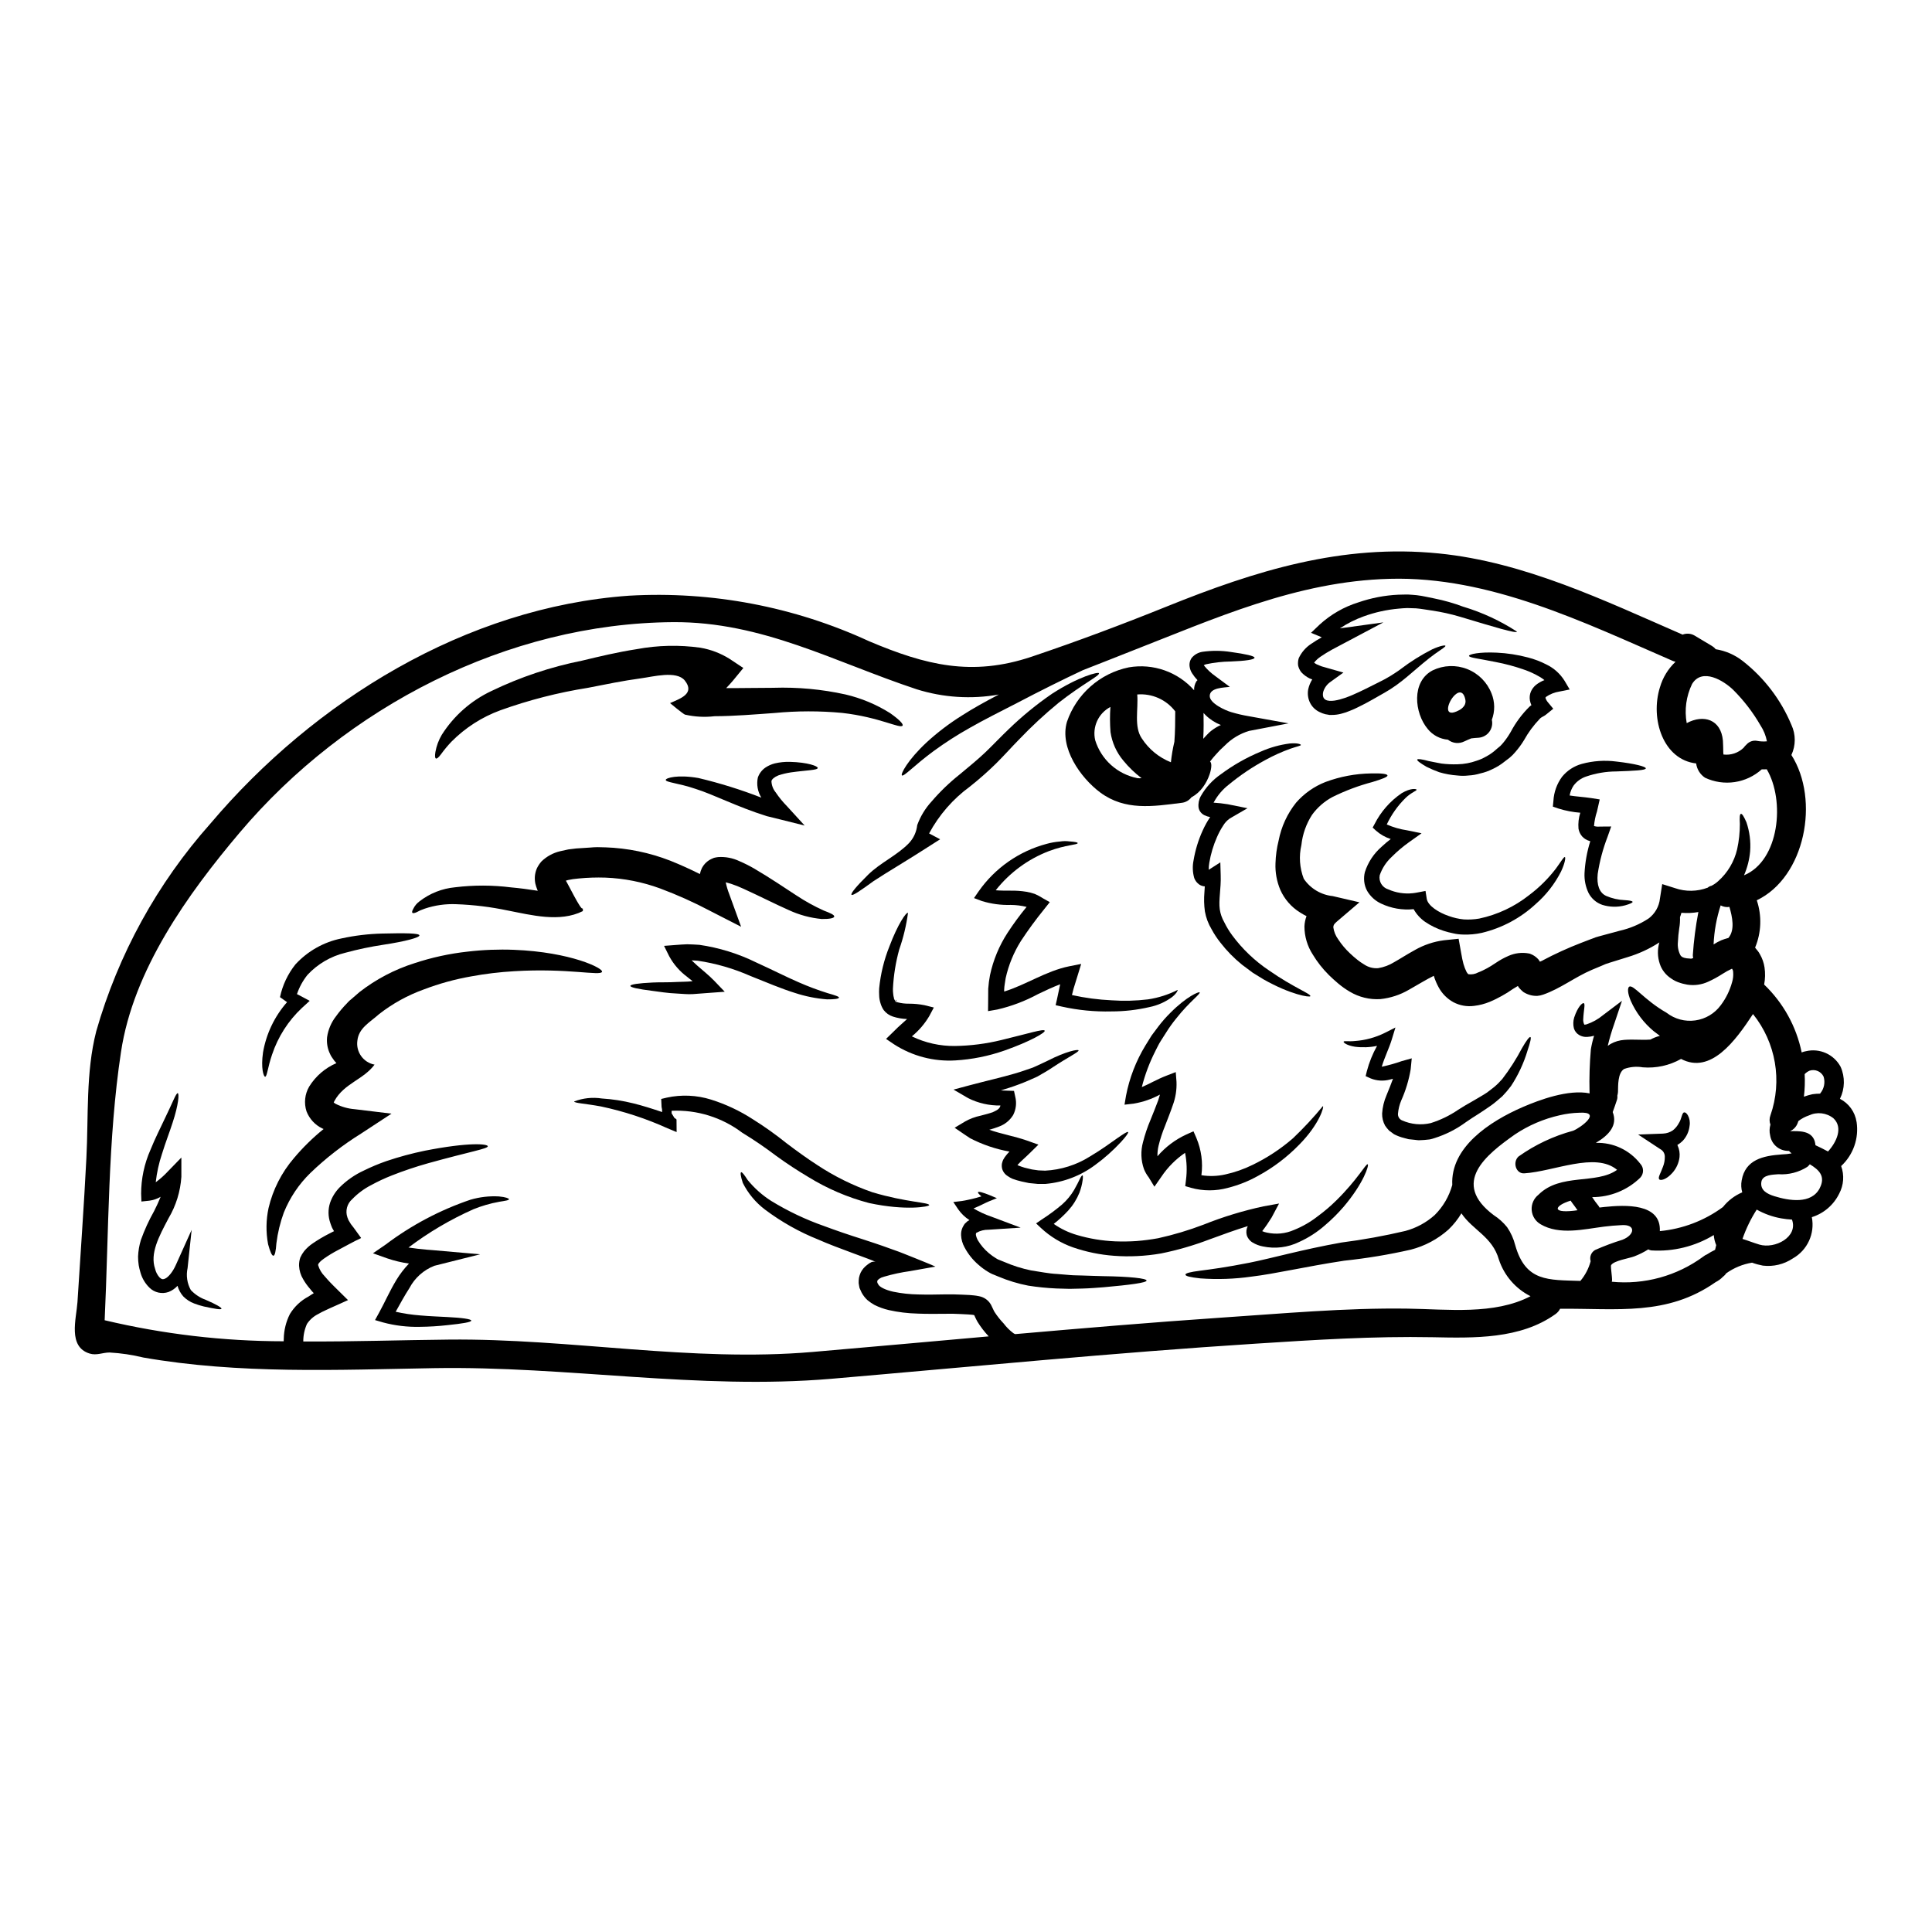
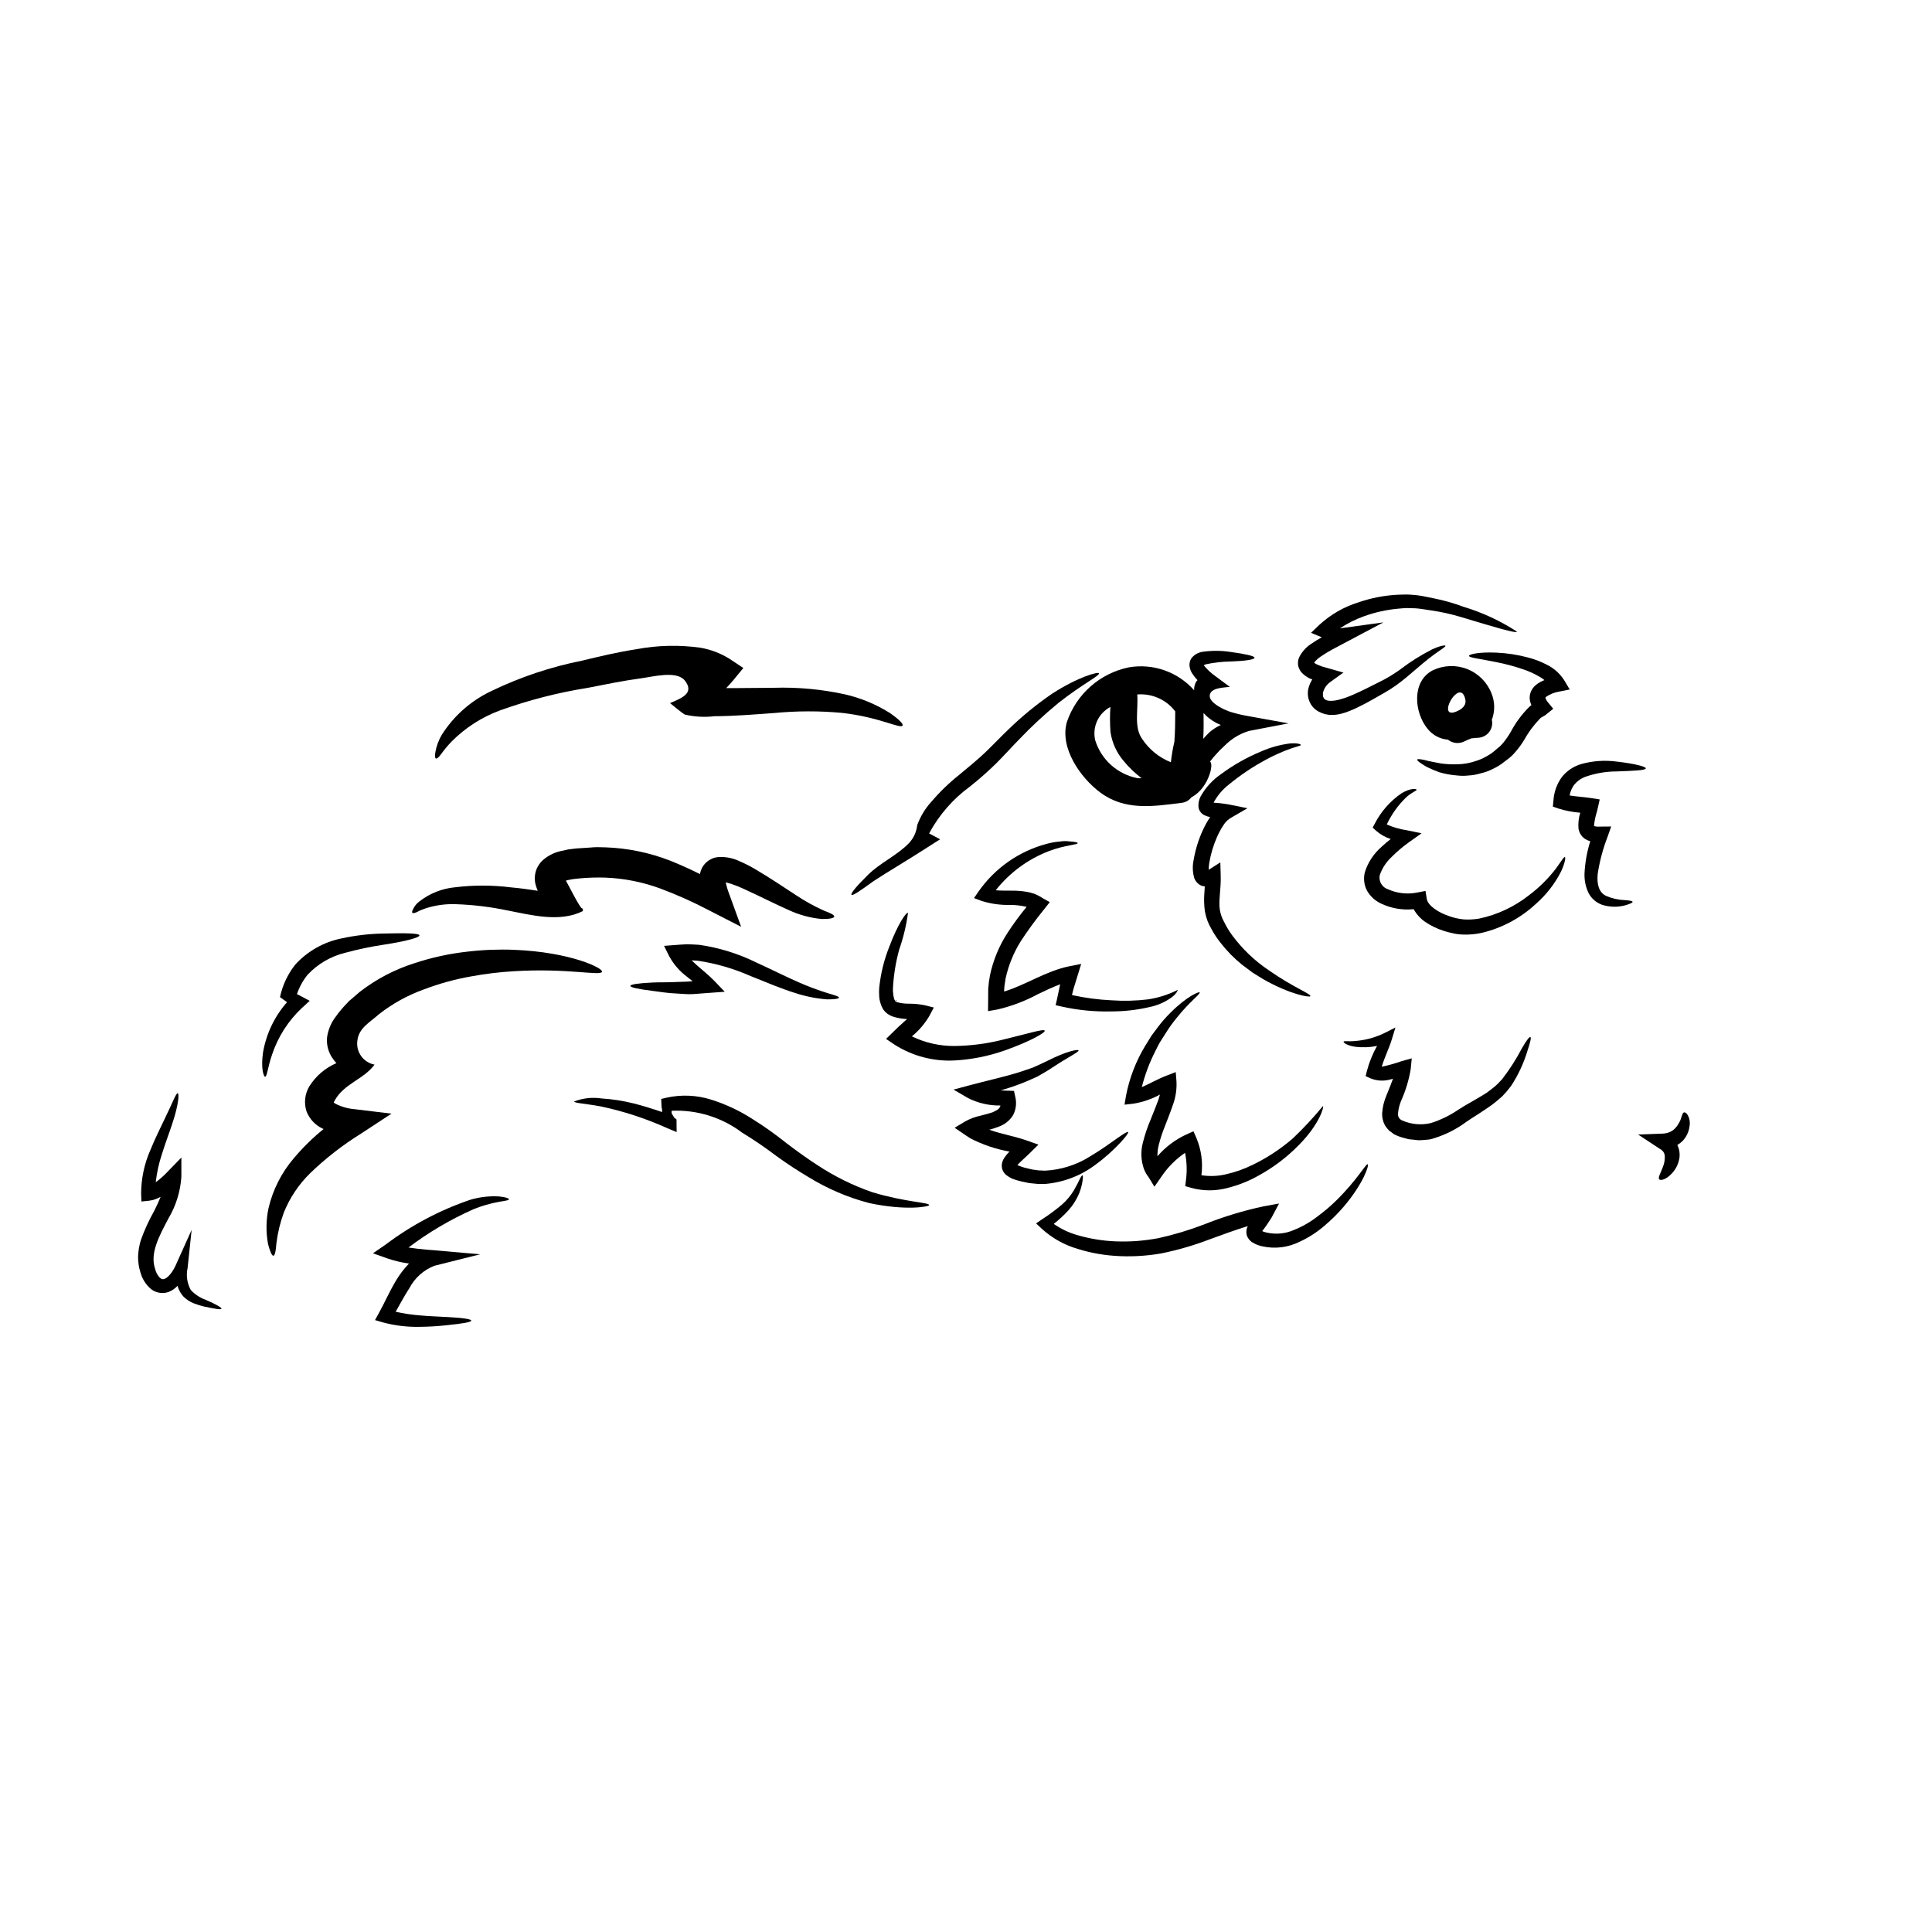
<svg xmlns="http://www.w3.org/2000/svg" fill="#000000" width="800px" height="800px" version="1.1" viewBox="144 144 512 512">
  <g>
-     <path d="m603.19 401.04c-0.059-0.113-0.125-0.223-0.199-0.328-0.883 0.406-1.734 0.875-2.547 1.402-1.195 0.777-2.449 1.461-3.75 2.047-1.719 0.797-3.633 1.07-5.508 0.785l-0.824-0.172c-0.152-0.016-0.305-0.051-0.453-0.102l-0.648-0.195v-0.004c-0.848-0.246-1.645-0.637-2.363-1.148-0.73-0.465-1.379-1.059-1.902-1.75-0.492-0.641-0.875-1.359-1.125-2.125-0.629-1.844-0.672-3.832-0.125-5.695-2.606 1.691-5.441 3.004-8.418 3.894-1.602 0.5-3.223 1.023-4.898 1.523l-0.82 0.273-0.074 0.023-1.223 0.527c-0.789 0.324-1.625 0.672-2.449 1.023-4.473 1.898-8.32 4.973-12.918 6.57h-0.004c-0.492 0.176-1.004 0.285-1.523 0.328-0.59 0.023-1.176-0.035-1.75-0.176-0.695-0.176-1.359-0.461-1.965-0.848-0.414-0.344-0.801-0.719-1.152-1.125-0.098-0.148-0.195-0.328-0.301-0.477-0.395 0.227-0.789 0.477-1.301 0.789l0.004-0.004c-0.949 0.672-1.93 1.285-2.949 1.848-0.672 0.375-0.973 0.5-1.5 0.789-0.375 0.223-1.148 0.523-1.723 0.789v-0.004c-1.324 0.547-2.719 0.91-4.144 1.074-1.883 0.25-3.793-0.09-5.473-0.977-1.629-0.898-2.973-2.242-3.871-3.871-0.551-0.992-0.992-2.039-1.324-3.121-1.926 0.926-4.098 2.297-6.598 3.695-2.32 1.355-4.898 2.199-7.57 2.477-2.836 0.176-5.656-0.512-8.098-1.969-1.094-0.641-2.129-1.375-3.098-2.195-0.875-0.723-1.695-1.5-2.5-2.273l0.004-0.004c-1.613-1.605-3.023-3.398-4.195-5.344-1.449-2.227-2.223-4.824-2.227-7.481 0.039-0.93 0.223-1.852 0.551-2.723-0.602-0.297-1.188-0.629-1.75-0.996-2.293-1.426-4.102-3.508-5.195-5.973-0.941-2.227-1.379-4.633-1.277-7.047 0.059-2.023 0.336-4.031 0.828-5.996 0.707-3.684 2.301-7.144 4.644-10.074 2.113-2.414 4.777-4.289 7.766-5.461 3.871-1.441 7.961-2.211 12.09-2.273 2.797-0.074 4.273 0.125 4.348 0.527s-1.352 0.949-3.977 1.746h0.004c-3.656 0.965-7.203 2.297-10.59 3.973-2.144 1.141-3.996 2.758-5.422 4.723-1.551 2.406-2.519 5.144-2.824 7.996-0.691 2.977-0.473 6.094 0.625 8.945 1.75 2.59 4.559 4.273 7.672 4.598l7.086 1.648-5.996 5.117c-0.789 0.695-0.902 0.922-0.926 1.523 0.16 1.137 0.598 2.219 1.277 3.148 0.895 1.371 1.953 2.629 3.148 3.746 0.621 0.574 1.27 1.18 1.949 1.695h-0.004c0.586 0.469 1.207 0.895 1.852 1.277 1.074 0.711 2.359 1.047 3.644 0.949 1.5-0.242 2.934-0.777 4.223-1.574 1.625-0.898 3.426-2.098 5.547-3.246v-0.004c2.375-1.348 4.988-2.223 7.695-2.574l3.871-0.395 0.699 3.898c0.172 0.977 0.352 1.969 0.598 2.824l0.004 0.004c0.195 0.695 0.461 1.375 0.785 2.023 0.121 0.246 0.289 0.469 0.5 0.648 0.898 0.129 1.812-0.039 2.602-0.477 0.375-0.172 0.598-0.195 1.121-0.473 0.395-0.223 1.051-0.5 1.273-0.648 0.625-0.328 1.398-0.828 2.297-1.426h0.004c1.047-0.715 2.16-1.324 3.324-1.828 1.699-0.762 3.59-0.988 5.422-0.648l0.223 0.051 0.195 0.074h0.004c0.73 0.277 1.387 0.711 1.926 1.277 0.152 0.137 0.277 0.297 0.375 0.477l0.199 0.301c0.277-0.102 0.648-0.301 0.977-0.426l-0.375 0.148c3.352-1.781 6.805-3.359 10.344-4.723 0.824-0.324 1.645-0.625 2.473-0.949l1.223-0.449 0.148-0.074 0.375-0.102 0.074-0.023 0.328-0.098 0.648-0.176c1.648-0.449 3.297-0.898 4.894-1.324h0.004c2.719-0.613 5.309-1.703 7.644-3.227 1.727-1.273 2.832-3.215 3.051-5.348l0.598-3.793 3.398 1.074h-0.004c2.812 0.973 5.879 0.926 8.66-0.129 0.281-0.254 0.629-0.426 1-0.5 0.645-0.324 1.242-0.738 1.773-1.223 2.508-2.227 4.262-5.18 5.023-8.445 0.488-2.207 0.73-4.461 0.727-6.719-0.102-1.676-0.051-2.598 0.273-2.672 0.324-0.074 0.789 0.695 1.477 2.246h-0.004c0.836 2.465 1.168 5.074 0.977 7.672-0.195 2.195-0.746 4.348-1.625 6.367 9.418-3.898 10.918-19.836 6.023-28.105h-0.004c-0.441 0.031-0.883 0.039-1.324 0.023-4.106 3.688-10.02 4.566-15.016 2.223-1.301-0.859-2.164-2.246-2.363-3.793-8.695-0.977-12.242-11.723-9.594-20.188h0.004c0.746-2.578 2.172-4.906 4.121-6.746-0.203-0.051-0.402-0.109-0.602-0.18-23.688-10.27-48.645-22.535-75.152-21.809-24.734 0.652-46.348 10.543-68.977 19.359-3.996 1.551-8.121 3.246-12.316 4.848-5.117 2.398-11.066 5.344-17.539 8.742-4.477 2.297-8.723 4.426-12.441 6.547h0.004c-3.305 1.848-6.492 3.894-9.547 6.125-5.117 3.746-7.969 6.918-8.445 6.473-0.375-0.328 1.477-4.023 6.547-8.746h-0.004c2.922-2.68 6.086-5.078 9.449-7.172 2.949-1.898 6.219-3.695 9.695-5.512h-0.004c-7.269 1.297-14.742 0.816-21.789-1.398-21.734-7.195-40.871-17.938-64.508-17.785-43.922 0.301-86.672 22.434-114.85 55.738-13.844 16.367-28.234 36.457-31.488 58.191-3.5 23.086-3.223 47.594-4.328 71.082v-0.008c15.543 3.691 31.465 5.562 47.445 5.574-0.008-0.207 0-0.418 0.023-0.625 0.035-2.293 0.59-4.551 1.625-6.598 1.199-1.965 2.906-3.57 4.945-4.644 0.449-0.277 0.875-0.602 1.301-0.828l0.074-0.125-0.117-0.051c-0.328-0.348-0.637-0.715-0.926-1.098-0.66-0.758-1.246-1.578-1.746-2.449-0.664-1.078-1.043-2.309-1.105-3.574-0.023-0.742 0.086-1.488 0.328-2.195 0.273-0.605 0.617-1.176 1.023-1.699 0.664-0.801 1.438-1.496 2.301-2.074 1.375-0.941 2.809-1.793 4.297-2.547l1.023-0.527c0.047-0.031 0.098-0.055 0.148-0.074 0.055 0 0.105-0.02 0.148-0.047-0.023-0.051-0.074-0.102-0.074-0.148l-0.426-0.75c-0.172-0.395-0.324-0.824-0.473-1.246l0.004-0.004c-0.625-1.742-0.652-3.641-0.078-5.398 0.527-1.527 1.391-2.918 2.523-4.074 1.848-1.844 4-3.352 6.371-4.445 1.953-0.965 3.965-1.809 6.019-2.523 3.34-1.129 6.742-2.047 10.195-2.758 11.844-2.328 16.664-1.797 16.688-1.18 0 0.672-4.57 1.375-15.891 4.523h0.004c-3.242 0.91-6.438 1.988-9.57 3.223-1.867 0.734-3.688 1.586-5.449 2.547-1.867 0.957-3.562 2.215-5.019 3.723-1.383 1.203-1.887 3.125-1.273 4.852l0.273 0.695 0.648 1.074c0.926 1.148 1.602 2.172 2.453 3.32 0.047 0.125 0.324 0.305 0.195 0.395l-0.473 0.246-0.938 0.441-1.902 1c-0.922 0.5-1.848 0.973-2.797 1.5v-0.004c-1.277 0.668-2.512 1.418-3.695 2.25-0.477 0.312-0.906 0.688-1.273 1.121-0.195 0.199-0.121 0.277-0.246 0.395 0.051 0.074-0.074 0.098 0 0.223h-0.004c0.324 1.102 0.918 2.109 1.727 2.926 0.277 0.301 0.5 0.598 0.789 0.898l0.625 0.676c0.301 0.301 0.598 0.621 0.926 0.949 1.27 1.246 2.547 2.523 3.844 3.797-1.551 0.699-3.121 1.426-4.723 2.121l-1.18 0.551-0.625 0.301-0.328 0.148c-0.348 0.199-0.723 0.375-1.047 0.574h-0.004c-1.207 0.598-2.231 1.504-2.973 2.625-0.652 1.461-0.984 3.047-0.973 4.644 12.891 0.074 25.809-0.375 38.625-0.5 32.254-0.324 64.113 6.051 96.395 3.273 15.539-1.324 31.094-2.754 46.617-4.121-0.023-0.027-0.047-0.051-0.047-0.074l-0.004 0.004c-1.09-1.16-2.059-2.426-2.898-3.777-0.395-0.672-0.875-1.773-0.875-1.773s0.074 0-0.074-0.023l-0.199-0.051-0.395-0.047c-0.277-0.027-0.625-0.051-0.926-0.074-0.648-0.027-1.301-0.074-1.926-0.102-1.426-0.074-2.473-0.098-3.797-0.074-2.57 0.027-5.172 0.051-7.719-0.047v-0.004c-2.559-0.062-5.102-0.371-7.598-0.926-1.324-0.305-2.606-0.77-3.82-1.375-0.656-0.367-1.273-0.793-1.852-1.273-0.621-0.578-1.145-1.254-1.547-2-0.199-0.395-0.375-0.789-0.551-1.223-0.098-0.395-0.148-0.852-0.223-1.273v-0.004c-0.012-0.465 0.016-0.93 0.078-1.391 0.098-0.48 0.246-0.949 0.449-1.398 0.402-0.797 0.984-1.488 1.699-2.023 0.367-0.316 0.781-0.582 1.223-0.789 0.207-0.051 0.414-0.086 0.625-0.102 0.133 0.035 0.262 0.059 0.395 0.074-0.621-0.449-10.465-3.797-15.062-5.867-5.094-2.023-9.891-4.723-14.27-8.02-2.461-1.871-4.461-4.281-5.844-7.047-0.625-1.898-0.676-2.754-0.426-2.82 0.25-0.066 0.789 0.621 1.723 2.074l0.004-0.004c1.758 2.156 3.848 4.016 6.195 5.512 4.445 2.727 9.168 4.969 14.09 6.691 3.074 1.148 6.523 2.328 10.367 3.543 0.953 0.324 1.926 0.648 2.949 0.973 0.723 0.25 1.453 0.5 2.199 0.75 0.949 0.324 1.898 0.672 2.852 1.023 1.996 0.672 3.672 1.426 5.621 2.172 1.875 0.789 4.223 1.672 5.473 2.273-2.172 0.375-4.398 0.789-6.644 1.18l-0.004 0.004c-2.34 0.32-4.656 0.812-6.922 1.477-0.246 0.074-0.5 0.148-0.746 0.246l-0.148 0.074-0.148 0.098-0.109 0.055c-0.133 0.059-0.25 0.145-0.348 0.25-0.125 0.102-0.234 0.219-0.324 0.348-0.027 0.098-0.035 0.203-0.027 0.305 0.027 0.098 0.027 0.195 0.051 0.301v-0.004c0.07 0.086 0.129 0.18 0.18 0.277 0.246 0.789 2.07 1.621 4.023 2.047h-0.004c2.18 0.445 4.398 0.688 6.621 0.723 2.363 0.074 4.82 0.027 7.441-0.023 1.273-0.023 2.852 0.023 4.098 0.074 0.699 0.023 1.375 0.051 2.074 0.098 0.375 0.027 0.723 0.051 1.125 0.102l0.598 0.074c0.223 0.023 0.551 0.098 0.828 0.148v0.004c1.328 0.258 2.469 1.09 3.121 2.269 0.625 1.227 0.648 1.453 0.977 1.969 0.699 1.059 1.488 2.055 2.363 2.973 0.727 0.965 1.582 1.824 2.551 2.551 0.156 0.121 0.336 0.215 0.523 0.273 18.016-1.574 36.027-3.098 54.066-4.328 16.566-1.098 33.359-2.672 49.988-2.422 10.465 0.148 22.91 1.723 32.504-3.297h-0.004c-3.957-1.988-6.969-5.469-8.367-9.672-1.723-6.121-6.945-7.82-9.945-12.293v0.004c-0.941 1.578-2.094 3.023-3.422 4.297-2.852 2.543-6.273 4.367-9.973 5.324-5.816 1.324-11.707 2.301-17.637 2.926-10.234 1.551-18.262 3.473-24.586 4.223-4.484 0.641-9.023 0.797-13.543 0.473-2.797-0.301-3.973-0.621-3.973-0.996s1.18-0.699 3.938-1.051c2.754-0.352 6.941-0.902 12.965-2.098 6.023-1.195 13.898-3.477 24.445-5.363 5.691-0.73 11.34-1.754 16.926-3.066 2.894-0.777 5.566-2.223 7.797-4.227 2.215-2.207 3.816-4.953 4.644-7.969-0.5-9.895 9.719-16.762 18.738-20.664 4.297-1.848 12.016-4.746 17.664-3.598 0-0.121-0.027-0.246-0.027-0.375-0.094-3.766 0.023-7.535 0.352-11.293 0.203-1.215 0.484-2.418 0.852-3.598-0.594 0.168-1.207 0.27-1.824 0.301-0.742 0.055-1.484-0.117-2.125-0.5-0.676-0.391-1.176-1.027-1.398-1.773-0.234-0.949-0.207-1.941 0.078-2.875 0.949-2.871 2.172-3.938 2.523-3.793 0.477 0.172-0.023 1.848-0.125 4.172h-0.004c-0.043 0.496 0.043 0.996 0.254 1.449 0.098 0.125 0.121 0.098 0.172 0.074 0.141-0.039 0.281-0.062 0.426-0.074 1.605-0.535 3.098-1.367 4.394-2.449l5.023-3.797-2.074 6.172v-0.004c-0.664 1.887-1.23 3.805-1.695 5.75 1.023-0.738 2.203-1.234 3.449-1.449 2.32-0.395 5.246 0 7.871-0.199v-0.004c0.785-0.434 1.625-0.766 2.5-0.977-0.574-0.426-1.148-0.852-1.648-1.246h-0.004c-2.609-2.176-4.684-4.918-6.066-8.02-0.926-2.195-0.852-3.449-0.426-3.769 1.121-0.648 3.938 3.496 9.918 6.918 2.16 1.676 4.906 2.406 7.609 2.023 2.707-0.379 5.144-1.84 6.758-4.047 1.379-1.832 2.394-3.91 2.996-6.121 0.258-0.859 0.352-1.758 0.273-2.648-0.008-0.195-0.047-0.391-0.113-0.574zm0.074 0.098m32.754 40.191c0.652 4.332-0.879 8.711-4.094 11.688 0.875 2.402 0.684 5.066-0.523 7.32-1.461 2.984-4.082 5.234-7.246 6.223 0.859 4.356-1.18 8.77-5.047 10.945-2.332 1.559-5.141 2.231-7.926 1.898-0.977-0.184-1.938-0.445-2.871-0.785-2.469 0.406-4.809 1.371-6.844 2.824-0.203 0.316-0.457 0.594-0.75 0.824-0.027 0.027-0.074 0.051-0.102 0.074-0.57 0.59-1.234 1.082-1.969 1.449-12.867 9.02-26.031 6.922-41.199 7.047v-0.004c-0.281 0.559-0.695 1.039-1.199 1.402-9.32 6.691-21.648 6.371-32.629 6.144-15.59-0.301-31.18 0.699-46.719 1.699-37.602 2.398-75.078 6.098-112.61 9.32-35.328 2.996-69.957-3.426-105.29-2.824-25.688 0.453-51.621 1.625-77.051-2.82v-0.004c-2.922-0.711-5.898-1.152-8.898-1.32-1.875 0-3.426 0.852-5.297 0.277-5.82-1.797-3.543-9.121-3.223-13.641 0.789-12.719 1.723-25.434 2.363-38.152 0.574-11.066-0.172-22.738 2.598-33.555l-0.004-0.004c5.828-20.41 16.18-39.246 30.285-55.102 27.508-32.504 67.699-57.34 110.96-60.387 21.883-1.25 43.734 2.902 63.633 12.09 14.957 6.32 27.188 9.395 43.047 4.074 12.094-4.074 23.934-8.52 35.777-13.293 23.539-9.492 46.422-16.641 72.109-14.066 22.734 2.273 43.895 12.492 64.609 21.512 1.043-0.406 2.211-0.316 3.172 0.25 1.547 0.926 3.121 1.875 4.672 2.797v0.004c0.359 0.211 0.672 0.492 0.926 0.82 2.629 0.418 5.106 1.5 7.195 3.148 5.664 4.434 10.098 10.25 12.867 16.891 1.184 2.531 1.184 5.461 0 7.992 7.594 11.918 3.648 32.383-9.172 38.504 1.375 4.098 1.215 8.555-0.449 12.543 0.023 0.023 0.352 0.449 0.352 0.449l0.324 0.395 0.25 0.328 0.125 0.199 0.246 0.426h0.004c0.609 1.066 1.016 2.234 1.199 3.445 0.223 1.512 0.188 3.047-0.102 4.547 5.066 4.848 8.535 11.121 9.945 17.988 0.363-0.148 0.738-0.258 1.121-0.324 3.648-0.867 7.418 0.824 9.195 4.121 1.211 2.719 1.145 5.832-0.172 8.496 2.367 1.215 4.004 3.492 4.402 6.125zm-7.57 7.82c2.195-2.402 4.098-6.32 1.426-8.797h0.004c-1.848-1.473-4.367-1.762-6.5-0.75-1.012 0.34-1.957 0.848-2.797 1.5-0.062 0.148-0.113 0.297-0.152 0.449-0.344 0.992-1.082 1.801-2.047 2.223 2.363-0.027 5.594-0.199 6.519 2.598 0.105 0.371 0.18 0.746 0.223 1.129 1.105 0.52 2.254 1.059 3.328 1.66zm-2.051-15.418h0.004c1.012-1.227 1.34-2.879 0.875-4.398-0.656-1.387-2.238-2.07-3.699-1.598-0.5 0.215-0.949 0.527-1.324 0.922 0.109 1.992 0.043 3.992-0.199 5.977 0.742-0.27 1.504-0.488 2.273-0.656 0.668-0.098 1.344-0.148 2.023-0.148 0.027-0.035 0.027-0.062 0.051-0.086zm-0.148 25.137c1.625-3.148-0.199-4.848-2.621-6.32l0.004-0.004c-0.199 0.242-0.418 0.469-0.652 0.676-2.289 1.461-4.988 2.148-7.699 1.965-1.422 0.121-4.172 0.098-4.496 1.996-0.375 2.25 1.523 3.223 3.449 3.824 3.824 1.184 9.77 2.219 12.02-2.125zm-16.016 14.957c4.148 1.223 10.344-2 8.66-6.621-0.961-0.051-1.922-0.16-2.871-0.328-2.273-0.406-4.461-1.191-6.473-2.32-1.559 2.43-2.824 5.039-3.773 7.769 1.438 0.441 2.859 1.02 4.461 1.496zm8.57-24.164-0.523-0.449c-0.074-0.074-0.098-0.148-0.148-0.199-0.172-0.023-0.352 0-0.523-0.023v-0.004c-2.281-0.125-4.16-1.836-4.5-4.094-0.227-0.941-0.199-1.926 0.074-2.852-0.301-0.789-0.301-1.66 0-2.449 3.199-9.148 1.453-19.301-4.621-26.855-4.672 7.121-11.195 16.039-19.062 11.891-3.082 1.742-6.613 2.516-10.141 2.227-1.668-0.293-3.387-0.137-4.977 0.445-1.695 1.125-1.547 4.371-1.598 6.098-0.027 0.332-0.086 0.656-0.172 0.977 0.051 0.398 0.008 0.805-0.125 1.18-0.352 1.051-0.699 2.098-1.098 3.148v0.023c1.348 3.477-0.953 6.074-4.477 8.148 4.578-0.152 8.953 1.895 11.766 5.512 0.992 1.043 0.992 2.68 0 3.723-3.41 3.312-7.984 5.16-12.738 5.144 0.531 0.82 1.105 1.609 1.723 2.363l0.223 0.395 1.301-0.148c5.512-0.574 15.039-1.027 14.688 6.394h0.004c6.043-0.57 11.824-2.773 16.715-6.375 1.352-1.707 3.109-3.047 5.117-3.894-0.293-1.031-0.344-2.117-0.148-3.172 0.949-5.512 5.723-6.523 10.566-6.871v-0.004c0.898-0.023 1.793-0.121 2.676-0.281zm-9.191-109.33c0.871 0.168 1.762 0.211 2.644 0.125-0.289-1.512-0.875-2.957-1.723-4.246-1.984-3.434-4.41-6.594-7.219-9.395-2.5-2.426-8.219-5.949-10.895-1.551-1.559 3.219-2.059 6.852-1.422 10.371 4.519-2.426 9.094-0.949 9.594 4.644 0.074 1.074 0.074 2.102 0.098 3.176l0.051 0.5c1.953 0.238 3.906-0.414 5.32-1.773 0.23-0.32 0.496-0.613 0.789-0.875 0.688-0.785 1.734-1.156 2.762-0.98zm-7.598 52.266c1.852-2.121 1.047-5.672 0.301-8.266-0.172 0.027-0.324 0.027-0.5 0.051-0.633 0.008-1.262-0.145-1.82-0.445-1.09 3.344-1.723 6.824-1.875 10.344 0.652-0.426 1.336-0.793 2.047-1.105 0.539-0.215 1.09-0.398 1.648-0.547 0.07 0 0.137-0.012 0.203-0.035zm-3.5 82.625c0.102-0.426 0.199-0.852 0.301-1.246-0.355-0.852-0.578-1.754-0.648-2.672-4.965 3.012-10.734 4.434-16.531 4.07-0.289-0.035-0.57-0.129-0.82-0.277-1.172 0.738-2.41 1.355-3.703 1.852-1.324 0.523-5.418 1.125-6.144 2.32-0.25 0.395 0.547 4.426 0.121 4.402h0.004c8.66 0.855 17.332-1.527 24.336-6.691 0.281-0.227 0.59-0.414 0.926-0.547 0.691-0.453 1.418-0.859 2.164-1.215zm-5.902-78.051c0.254-3.852 0.746-7.68 1.477-11.469-1.484 0.258-2.996 0.324-4.496 0.199-0.102 0.391-0.227 0.773-0.375 1.152 0.039 0.984-0.031 1.973-0.199 2.945-0.184 1.203-0.301 2.414-0.352 3.625-0.133 1.223 0.105 2.457 0.676 3.543 0.211 0.312 0.531 0.531 0.898 0.621 0.188 0.09 0.391 0.133 0.598 0.129l0.125 0.051c0.051 0 0.25 0.023 0.375 0.023l0.852 0.074 0.527-0.172c-0.062-0.238-0.094-0.48-0.098-0.727zm-18.641 75.375c3.32-1.301 3.621-4.148-0.277-3.871-1.523 0.074-3.074 0.199-4.598 0.395-5.344 0.672-11.809 2.32-16.816-0.625l0.004-0.004c-1.367-0.777-2.254-2.188-2.371-3.758-0.113-1.566 0.559-3.094 1.797-4.062 5.82-5.82 15.316-2.648 20.836-6.598-5.769-4.82-16.715 0.426-24.586 0.926-2.246 0.148-3.172-2.973-1.523-4.473h0.004c4.379-3.113 9.277-5.422 14.465-6.82 2.047-0.824 7.844-5.148 1.598-4.769-1.742 0.047-3.477 0.273-5.172 0.672-4.211 0.941-8.215 2.652-11.809 5.047-7.746 5.449-17.09 12.867-5.644 21.441v-0.004c1.34 0.863 2.527 1.934 3.523 3.176 0.988 1.445 1.711 3.051 2.144 4.746 2.754 9.793 8.797 9.195 17.266 9.492h0.004c1.281-1.52 2.211-3.301 2.723-5.223-0.348-1.145 0.141-2.379 1.18-2.973 2.363-1.047 4.785-1.953 7.254-2.715zm-12.82-7.695c0.305-0.051 0.602-0.074 0.902-0.125-0.477-0.672-0.926-1.352-1.449-2h0.004c-0.137-0.172-0.254-0.352-0.352-0.547-3.996 1.191-5.461 3.398 0.91 2.672z" />
    <path d="m591.29 439.54c0.469 0.852 0.637 1.84 0.473 2.801-0.16 1.492-0.797 2.894-1.824 3.992-0.426 0.426-0.902 0.797-1.422 1.102 0.02 0.055 0.043 0.105 0.074 0.152 0.445 0.965 0.621 2.039 0.5 3.098-0.195 1.531-0.848 2.969-1.875 4.121-1.648 1.875-3.246 2.148-3.523 1.699-0.352-0.5 0.395-1.574 1-3.273 0.352-0.867 0.52-1.793 0.5-2.727-0.004-0.809-0.445-1.551-1.148-1.945l-0.277-0.172-5.648-3.723 6.625-0.25v-0.004c0.918-0.039 1.809-0.332 2.57-0.848 0.68-0.531 1.23-1.203 1.625-1.969 0.746-1.125 0.789-2.824 1.426-2.797 0.285-0.031 0.582 0.215 0.926 0.742z" />
    <path d="m572.39 345.82c4.996 0.574 7.769 1.348 7.769 1.797 0 0.523-3.023 0.648-7.848 0.824-2.711 0.012-5.402 0.469-7.965 1.348-1.328 0.438-2.492 1.277-3.328 2.398-0.531 0.789-0.887 1.688-1.047 2.625 1.672 0.277 3.598 0.375 5.769 0.695l2.199 0.352-0.477 2.125c-0.098 0.352-0.172 0.699-0.246 1.074-0.414 1.246-0.676 2.539-0.785 3.848 0 0.027 0 0.027 0.027 0.027h0.047c0.473 0.133 0.965 0.172 1.453 0.121l3.023-0.023-0.949 2.699c-1.234 3.184-2.117 6.492-2.625 9.867-0.301 2.949 0.449 5 2.223 5.82v0.004c1.566 0.676 3.242 1.059 4.949 1.125 1.273 0.074 2.023 0.223 2.074 0.449 0.051 0.223-0.648 0.551-1.969 0.926-1.996 0.535-4.102 0.492-6.07-0.129-1.582-0.543-2.887-1.684-3.648-3.172-0.773-1.629-1.133-3.422-1.051-5.223 0.152-2.875 0.664-5.723 1.527-8.469-0.086-0.016-0.172-0.043-0.254-0.078-0.715-0.211-1.359-0.605-1.871-1.148-0.523-0.594-0.867-1.32-1-2.098-0.121-1.426 0.043-2.859 0.477-4.223-1.953-0.148-3.879-0.516-5.746-1.098l-1.523-0.523 0.148-1.523c0.125-2.312 0.926-4.535 2.297-6.394 1.348-1.648 3.172-2.836 5.223-3.402 2.992-0.816 6.121-1.027 9.195-0.621z" />
    <path d="m558.59 324.36 1.398 2.363-2.754 0.551h-0.004c-1.246 0.195-2.434 0.664-3.477 1.375-0.301 0.324-0.172 0.199-0.172 0.352v-0.004c0.152 0.457 0.398 0.875 0.723 1.227l1.324 1.598-2.074 1.672c-0.473 0.375-1.074 0.5-1.523 1.023-1.621 1.688-3.016 3.578-4.148 5.625-0.68 1.121-1.457 2.184-2.324 3.172-0.453 0.543-0.953 1.043-1.5 1.5-0.473 0.352-0.926 0.695-1.375 1.047h0.004c-0.949 0.766-1.992 1.41-3.098 1.926-1.047 0.527-2.156 0.926-3.301 1.18-1.02 0.312-2.078 0.496-3.148 0.547-0.961 0.113-1.934 0.113-2.894 0-1.645-0.113-3.269-0.406-4.848-0.875-1.141-0.41-2.258-0.887-3.348-1.426-1.723-1-2.598-1.672-2.473-1.922 0.125-0.246 1.223-0.102 3.047 0.395 0.902 0.223 2.047 0.375 3.32 0.648v0.004c1.445 0.184 2.898 0.254 4.352 0.199 1.703-0.039 3.391-0.352 4.996-0.926 0.867-0.273 1.707-0.641 2.496-1.098 0.879-0.461 1.703-1.02 2.449-1.672 0.426-0.395 0.875-0.75 1.328-1.125 0.336-0.332 0.652-0.684 0.945-1.051 0.699-0.867 1.324-1.789 1.875-2.758 1.293-2.43 2.941-4.656 4.898-6.594 0.164-0.164 0.352-0.309 0.551-0.426-0.18-0.41-0.312-0.836-0.395-1.273-0.141-0.797-0.047-1.617 0.273-2.359 0.297-0.668 0.742-1.258 1.301-1.727 0.688-0.547 1.453-0.984 2.273-1.297-0.398-0.328-0.824-0.621-1.273-0.879-1.309-0.766-2.688-1.402-4.121-1.895-2.461-0.859-4.984-1.539-7.547-2.023-4.348-0.902-7.023-1.125-7.047-1.625-0.027-0.426 2.695-1.074 7.344-0.852h0.004c2.793 0.129 5.562 0.559 8.266 1.273 1.707 0.438 3.359 1.066 4.922 1.875 1.953 0.945 3.602 2.418 4.754 4.254z" />
    <path d="m558.71 371.13c0.223 0.074 0.074 1.523-1.023 3.844-1.648 3.25-3.902 6.148-6.644 8.547-4.035 3.762-8.977 6.414-14.344 7.695-1.605 0.355-3.25 0.508-4.894 0.449-0.914-0.008-1.82-0.117-2.707-0.328-0.844-0.168-1.68-0.383-2.496-0.648-1.758-0.559-3.426-1.367-4.949-2.402-1.246-0.871-2.281-2.016-3.023-3.348-2.969 0.309-5.965-0.211-8.656-1.496-1.527-0.715-2.797-1.875-3.652-3.324-0.422-0.766-0.691-1.605-0.785-2.477-0.098-0.852-0.039-1.715 0.176-2.547 0.832-2.59 2.363-4.906 4.422-6.691 0.77-0.727 1.578-1.41 2.426-2.051-1.457-0.465-2.797-1.23-3.938-2.246l-0.852-0.789 0.5-0.926v0.004c1.664-3.297 4.141-6.117 7.195-8.195 2.449-1.449 3.848-1.125 3.938-0.949 0.148 0.301-1.402 0.723-2.949 2.246-2.047 2.023-3.723 4.391-4.949 6.996 1.723 0.754 3.539 1.277 5.398 1.551l3.82 0.789-3.269 2.32c-1.656 1.18-3.215 2.496-4.648 3.938-1.445 1.336-2.535 3.008-3.172 4.871-0.305 1.633 0.664 3.231 2.246 3.723 2.039 0.906 4.281 1.262 6.5 1.023 0.395-0.023 0.789-0.121 1.148-0.172l2.246-0.426 0.324 2.074c0.305 1.875 3.199 3.672 5.848 4.57 1.281 0.465 2.617 0.766 3.973 0.902 1.371 0.082 2.746 0.008 4.098-0.227 4.816-1.02 9.332-3.141 13.191-6.195 2.699-2.019 5.102-4.406 7.144-7.082 1.41-1.926 2.059-3.125 2.359-3.023z" />
    <path d="m549.57 418.82c0.277 0.125-0.027 1.426-0.789 3.676h0.004c-0.996 3.301-2.461 6.438-4.352 9.316-0.715 0.957-1.492 1.867-2.32 2.723-0.949 0.789-1.969 1.746-3 2.449-1.031 0.699-2 1.402-3.269 2.199-1.074 0.648-2.176 1.398-3.324 2.172l-0.004 0.004c-2.527 1.867-5.348 3.301-8.344 4.246-0.418 0.145-0.844 0.262-1.273 0.352l-1.449 0.148-1.449 0.074c-0.426-0.023-0.789-0.074-1.18-0.125l-1.18-0.121-0.277-0.027-0.246-0.047-0.074-0.027-0.176-0.047-0.672-0.176-0.004-0.004c-0.957-0.227-1.883-0.57-2.758-1.023-0.426-0.301-0.852-0.598-1.273-0.926-0.41-0.414-0.777-0.867-1.098-1.348-0.539-0.98-0.809-2.082-0.789-3.199 0.105-1.688 0.508-3.344 1.18-4.894 0.625-1.551 1.223-2.977 1.699-4.328-0.305 0.078-0.551 0.152-0.879 0.227h0.004c-1.656 0.43-3.406 0.324-4.996-0.305l-1.375-0.621 0.324-1.328v0.004c0.617-2.336 1.523-4.586 2.699-6.691-1.922 0.398-3.898 0.473-5.848 0.223-2.246-0.352-3.07-1.121-3.023-1.324 0.074-0.301 1.273 0 3.098-0.199 2.703-0.203 5.344-0.926 7.773-2.121l2.875-1.453-0.977 3.199c-0.723 2.363-1.926 4.723-2.648 7.195 1.789-0.375 3.551-0.867 5.273-1.477l2.672-0.746-0.277 2.852h0.004c-0.48 2.875-1.328 5.68-2.523 8.344-0.461 1.105-0.75 2.277-0.852 3.469-0.062 0.762 0.371 1.48 1.074 1.777 2.387 1.066 5.055 1.32 7.598 0.723 2.582-0.809 5.031-1.996 7.269-3.523 1.18-0.75 2.363-1.477 3.598-2.148 1-0.551 2.195-1.301 3.223-1.898s1.824-1.328 2.695-1.969v0.004c0.781-0.656 1.508-1.375 2.176-2.144 1.973-2.57 3.719-5.305 5.223-8.172 1.168-2.035 1.969-3.082 2.238-2.961z" />
    <path d="m531.83 304.8c5.019 1.516 9.801 3.734 14.191 6.598-0.199 0.547-5.871-1.18-15.043-3.938-2.481-0.738-5.008-1.297-7.566-1.672-1.324-0.176-2.852-0.477-4.148-0.574l-2.32-0.074c-0.789 0-1.473 0.098-2.223 0.148h-0.004c-3.203 0.277-6.352 0.973-9.367 2.074-2.203 0.793-4.301 1.852-6.25 3.148 0.023 0 0.051 0.027 0.074 0l11.441-1.574-10.469 5.551-3.148 1.672c-1.047 0.574-2.066 1.199-3.051 1.875-0.641 0.434-1.215 0.965-1.695 1.574 0.203 0.164 0.422 0.305 0.648 0.426 0.449 0.199 0.898 0.395 1.398 0.574l1.574 0.449 4.148 1.18-3.402 2.449h0.004c-0.953 0.641-1.648 1.598-1.969 2.699-0.875 4.371 6.269 1.449 7.769 0.789 2.5-1.074 4.82-2.297 7.086-3.422 1.035-0.496 2.043-1.047 3.019-1.648 0.926-0.602 1.797-1.125 2.621-1.75l0.004-0.004c2.633-2.004 5.441-3.769 8.395-5.269 2.148-0.977 3.449-1.148 3.5-0.949 0.125 0.246-0.977 0.875-2.797 2.172-1.824 1.301-4.273 3.398-7.477 6.144-0.789 0.676-1.723 1.379-2.699 2.102l-0.008 0.004c-0.996 0.719-2.027 1.383-3.098 1.992-2.125 1.18-4.426 2.602-7.086 3.871-0.676 0.328-1.328 0.648-2.074 0.926l-1.102 0.426c-0.395 0.148-0.898 0.25-1.348 0.395h0.004c-0.809 0.207-1.641 0.309-2.477 0.301h-0.598l-0.352-0.074-0.723-0.121v-0.004c-0.512-0.129-1.004-0.316-1.477-0.551-1.102-0.504-2-1.367-2.547-2.445-0.555-1.113-0.73-2.379-0.5-3.598 0.203-0.934 0.566-1.82 1.074-2.625-0.25-0.098-0.477-0.148-0.723-0.273-0.832-0.406-1.578-0.965-2.199-1.648-0.398-0.52-0.68-1.117-0.824-1.754-0.086-0.66-0.027-1.332 0.172-1.965 0.719-1.539 1.855-2.848 3.277-3.777 0.949-0.648 1.875-1.223 2.82-1.746-0.023-0.023-2.852-1.18-2.852-1.18l2.273-2.172 0.004-0.004c2.957-2.699 6.469-4.715 10.293-5.902 3.394-1.168 6.938-1.852 10.52-2.023 0.875 0 1.77-0.074 2.57-0.051 0.801 0.023 1.574 0.125 2.328 0.176 1.746 0.195 3.098 0.574 4.598 0.848 2.656 0.527 5.269 1.27 7.805 2.227z" />
    <path d="m539.28 327.79c0.898 2.231 0.926 4.719 0.074 6.969 0.254 1.113 0.004 2.277-0.676 3.191-0.684 0.91-1.73 1.48-2.863 1.559-0.625 0.023-1.273 0.098-1.926 0.172-0.602 0.25-1.199 0.5-1.797 0.789l-0.004-0.004c-1.418 0.723-3.129 0.547-4.371-0.445-2.094-0.172-4.027-1.191-5.348-2.828-3.543-4.219-4.402-12.566 1.301-15.539 2.867-1.387 6.184-1.516 9.148-0.348 2.965 1.164 5.309 3.516 6.461 6.484zm-7.195 3.172c0.277-0.469 0.367-1.02 0.25-1.551-0.547-2.672-2.047-2.148-3.195-0.789-1.676 2-2.551 5.797 1.574 3.574 0.555-0.285 1.027-0.711 1.371-1.234z" />
    <path d="m506.45 452.55c0.449 0.125-1.051 5.023-6.445 11.344h-0.004c-1.496 1.73-3.125 3.344-4.867 4.824-2.055 1.801-4.359 3.293-6.848 4.418-2.984 1.461-6.375 1.875-9.621 1.18-0.953-0.176-1.867-0.527-2.695-1.023-0.762-0.441-1.324-1.156-1.574-1.996-0.199-0.797-0.102-1.637 0.273-2.363-3.32 1.023-6.723 2.269-10.27 3.57-4.121 1.57-8.367 2.797-12.691 3.672-2.106 0.367-4.234 0.602-6.371 0.699-2.012 0.102-4.031 0.078-6.043-0.074-3.742-0.266-7.43-1.023-10.973-2.246-3.137-1.105-6.012-2.848-8.445-5.117l-1.301-1.223 1.449-0.996c1.918-1.227 3.746-2.578 5.477-4.051 1.242-1.102 2.305-2.391 3.148-3.82 0.676-1.18 1.18-2.199 1.5-2.875 0.32-0.672 0.602-1.023 0.723-1 0.121 0.023 0.148 0.449 0.051 1.223-0.156 1.145-0.441 2.269-0.848 3.352-0.699 1.734-1.695 3.332-2.949 4.723-1.188 1.297-2.484 2.492-3.871 3.574 1.879 1.316 3.965 2.312 6.172 2.949 3.289 0.969 6.688 1.531 10.117 1.676 1.875 0.07 3.75 0.047 5.621-0.078 1.938-0.152 3.863-0.402 5.773-0.75 4.09-0.906 8.105-2.106 12.016-3.598 5.144-2.059 10.453-3.68 15.867-4.844l4.144-0.75-1.969 3.699c-0.766 1.25-1.598 2.461-2.496 3.621 0.375 0.168 0.773 0.293 1.18 0.371 2.438 0.559 4.988 0.312 7.273-0.699 2.25-0.906 4.359-2.125 6.269-3.621 1.73-1.27 3.367-2.664 4.898-4.172 5.656-5.551 7.852-9.805 8.328-9.598z" />
    <path d="m494.58 437.14c0.375 0.051-0.852 4.723-6.297 10.234v-0.004c-3.199 3.293-6.883 6.082-10.922 8.266-2.488 1.391-5.152 2.449-7.918 3.148-3.211 0.891-6.606 0.891-9.816 0l-1.527-0.449 0.199-1.648c0.309-2.387 0.227-4.809-0.246-7.172-2.477 1.688-4.609 3.832-6.273 6.324l-1.848 2.648-1.527-2.5c-0.516-0.66-0.934-1.395-1.246-2.172-0.812-2.301-0.898-4.793-0.25-7.144 0.508-1.996 1.164-3.953 1.969-5.848 0.723-1.824 1.449-3.543 2.047-5.195 0.176-0.523 0.328-1.051 0.477-1.547-2.176 1.176-4.531 1.988-6.969 2.394l-2.426 0.277 0.395-2.363c0.906-4.711 2.648-9.219 5.144-13.32 0.551-0.898 1.102-1.77 1.625-2.621 0.574-0.789 1.148-1.551 1.695-2.273 1.008-1.336 2.109-2.598 3.297-3.769 4.371-4.398 7.574-5.648 7.746-5.422 0.328 0.395-2.621 2.402-6.144 6.848l0.004-0.004c-1.004 1.223-1.926 2.508-2.758 3.848-0.477 0.723-0.949 1.5-1.449 2.273-0.5 0.777-0.902 1.672-1.375 2.574h0.004c-1.551 3.047-2.758 6.258-3.598 9.57 1.922-0.789 3.973-2.051 6.594-3.051l2.402-0.926 0.199 2.602c0.086 2.121-0.254 4.234-1 6.219-0.625 1.852-1.352 3.625-2.023 5.394v0.004c-0.707 1.711-1.285 3.473-1.727 5.273-0.219 0.922-0.32 1.871-0.301 2.82 2.106-2.449 4.715-4.418 7.648-5.769l1.898-0.852 0.789 1.797-0.004 0.004c1.305 3.106 1.762 6.5 1.32 9.84 2.094 0.332 4.231 0.266 6.301-0.199 2.5-0.547 4.926-1.395 7.223-2.523 3.887-1.871 7.508-4.254 10.762-7.086 2.805-2.672 5.445-5.512 7.906-8.5z" />
    <path d="m480.31 401.18c6.5 4.547 11.195 6.219 10.945 6.82-0.102 0.375-5.172-0.352-12.441-4.477-0.879-0.547-1.828-1.121-2.797-1.723-0.926-0.672-1.875-1.398-2.875-2.148-2.117-1.711-4.031-3.668-5.699-5.82-0.895-1.117-1.684-2.312-2.359-3.57-0.883-1.461-1.484-3.07-1.777-4.746-0.227-1.664-0.27-3.352-0.125-5.023 0.051-0.551 0.074-1.074 0.102-1.598h-0.102c-0.469-0.047-0.922-0.203-1.324-0.453-0.629-0.426-1.109-1.035-1.371-1.746-0.438-1.531-0.5-3.141-0.18-4.699 0.457-2.734 1.27-5.398 2.426-7.922 0.555-1.234 1.215-2.418 1.969-3.543-0.52-0.086-1.023-0.246-1.496-0.477-0.387-0.188-0.727-0.457-1-0.785-0.301-0.363-0.5-0.805-0.574-1.273-0.125-1.047 0.082-2.106 0.598-3.027 1.309-2.309 3.129-4.289 5.32-5.793 3.266-2.426 6.812-4.438 10.57-5.996 2.445-1.086 5.039-1.812 7.695-2.152 2-0.172 2.902 0.176 2.926 0.395 0.023 0.215-1.051 0.395-2.648 0.949h-0.004c-2.371 0.84-4.668 1.879-6.871 3.098-3.363 1.824-6.543 3.965-9.492 6.394-1.68 1.285-3.07 2.91-4.07 4.773-0.027 0.027-0.051 0.051-0.051 0.074 1.262 0.078 2.519 0.219 3.769 0.426l5.223 1.051-4.695 2.723c-0.723 0.508-1.328 1.164-1.777 1.926-0.617 0.941-1.148 1.938-1.598 2.969-0.965 2.188-1.656 4.488-2.051 6.848-0.105 0.609-0.156 1.23-0.148 1.848l3.074-1.969 0.098 3.422c0.125 3.543-0.598 6.598-0.246 9.02v0.004c0.176 1.195 0.578 2.348 1.18 3.394 0.59 1.219 1.293 2.383 2.098 3.473 2.699 3.652 6.008 6.809 9.781 9.336z" />
    <path d="m485.48 335.7-10.465 2c-2.434 0.73-4.641 2.062-6.426 3.871l-1.301 1.227c-0.395 0.422-0.789 0.848-1.148 1.246h0.004c-0.523 0.566-1.016 1.16-1.473 1.777 0.449 0.301 0.5 1.547-0.125 3.422v-0.004c-0.402 1.18-0.977 2.289-1.703 3.301-0.812 1.148-1.883 2.098-3.121 2.773-0.633 0.828-1.586 1.355-2.625 1.449-7.644 0.973-14.957 2.121-21.535-2.754-5.199-3.871-10.82-11.809-8.82-18.688v-0.004c2.519-7.391 8.766-12.895 16.414-14.465 6.426-1.105 12.969 1.188 17.293 6.07-0.039-0.844 0.18-1.68 0.625-2.394 0.086-0.098 0.176-0.191 0.273-0.277-0.539-0.57-1.027-1.188-1.449-1.852-0.324-0.508-0.535-1.078-0.625-1.672-0.148-0.84 0.051-1.703 0.547-2.394 0.727-0.863 1.738-1.43 2.852-1.602 2.496-0.355 5.031-0.34 7.523 0.051 4.023 0.551 6.219 1.074 6.269 1.5 0.051 0.523-2.449 0.875-6.371 1.023l-0.004-0.004c-2.207 0.031-4.41 0.281-6.566 0.754-0.172 0.066-0.34 0.141-0.5 0.223 0.02 0.059 0.055 0.109 0.098 0.152 0.844 1.039 1.828 1.953 2.922 2.723 1.301 0.949 2.574 1.926 3.871 2.875-1.523 0.199-5.199 0.172-5.32 2.32-0.148 2.023 4.195 3.938 5.695 4.371h0.004c1.516 0.453 3.059 0.812 4.621 1.074zm-18.688 0.789c0.242-0.133 0.492-0.25 0.75-0.352-1.512-0.594-2.891-1.484-4.047-2.621-0.223-0.227-0.395-0.395-0.547-0.574 0.023 1.875 0.074 4.293-0.074 6.844 0.547-0.625 1.098-1.18 1.621-1.699h-0.004c0.703-0.617 1.477-1.148 2.301-1.586zm-11.566 4.074c0.199-2.672 0.223-5.371 0.223-8.047-2.371-3.113-6.168-4.797-10.07-4.473 0.328 3.938-0.926 8.52 1.223 11.668h0.004c1.852 2.844 4.539 5.047 7.695 6.297 0.191-1.832 0.5-3.652 0.926-5.445zm-9.816 9.672c0.375 0.023 0.746 0 1.121 0v-0.004c-1.781-1.352-3.398-2.91-4.816-4.641-1.824-2.16-3.012-4.789-3.418-7.59-0.172-2.215-0.184-4.438-0.027-6.648-3.195 1.68-4.852 5.301-4.031 8.816 0.781 2.527 2.234 4.793 4.199 6.562 1.969 1.77 4.375 2.973 6.973 3.484z" />
    <path d="m456.08 406.34c0.102 0.047-0.223 0.898-1.449 1.875-1.785 1.32-3.84 2.234-6.019 2.672-3.301 0.766-6.68 1.152-10.07 1.148-4.414 0.113-8.828-0.316-13.141-1.277l-1.648-0.375 0.375-1.648c0.25-1.18 0.527-2.449 0.789-3.695h-0.004c0.027-0.062 0.043-0.129 0.047-0.199-1.898 0.723-3.844 1.621-5.902 2.621-3.391 1.836-7.016 3.207-10.77 4.074l-2.449 0.426 0.027-2.363c0-1.199 0.023-2.363 0.023-3.574 0.086-1.215 0.242-2.426 0.477-3.621 0.852-3.984 2.426-7.777 4.644-11.191 1.555-2.387 3.238-4.68 5.051-6.875-1.383-0.336-2.801-0.512-4.223-0.523-2.582 0.078-5.156-0.27-7.621-1.023l-2.098-0.789 1.223-1.773c4.336-6.188 10.711-10.645 18.012-12.594 1.156-0.32 2.344-0.531 3.543-0.625 0.852-0.133 1.715-0.141 2.57-0.023 1.402 0.098 2.125 0.246 2.125 0.426 0.098 0.5-3.098 0.426-7.644 2.148-5.535 2.129-10.398 5.711-14.074 10.371 1.25 0.102 2.598 0.102 4.074 0.102 1.352-0.02 2.699 0.078 4.035 0.293 0.762 0.125 1.516 0.316 2.246 0.574 0.766 0.328 1.5 0.723 2.199 1.18l1.773 1-1.449 1.824 0.004-0.004c-2.219 2.727-4.297 5.562-6.223 8.5-1.891 3.019-3.25 6.34-4.023 9.816-0.125 1.023-0.375 2.023-0.395 3.051v0.5c5.672-1.723 11.094-5.449 17.238-6.691l3.172-0.625-0.922 3c-0.395 1.223-0.75 2.398-1.102 3.57-0.148 0.574-0.301 1.125-0.426 1.676h0.004c3.461 0.766 6.981 1.234 10.52 1.395 3.207 0.223 6.43 0.141 9.621-0.246 2.738-0.406 5.391-1.25 7.859-2.504z" />
-     <path d="m447.86 483.36c-0.027 0.574-4.328 1.148-11.367 1.773-1.75 0.125-3.699 0.301-5.797 0.352l-3.246 0.074c-1.125-0.023-2.273-0.051-3.477-0.098-2.504-0.113-5-0.363-7.477-0.75-2.711-0.523-5.356-1.328-7.898-2.398l-1.27-0.523-0.328-0.125-0.148-0.074-0.242-0.117-0.102-0.047-0.695-0.395c-0.879-0.531-1.707-1.141-2.477-1.82-1.523-1.301-2.789-2.879-3.723-4.648-0.555-0.996-0.867-2.109-0.922-3.246-0.027-0.695 0.105-1.391 0.395-2.023 0.164-0.328 0.348-0.645 0.551-0.949 0.234-0.246 0.484-0.48 0.746-0.699 0.172-0.113 0.348-0.211 0.527-0.301-1.156-0.742-2.16-1.703-2.949-2.824l-1.324-1.969 2.273-0.277h0.004c1.75-0.289 3.477-0.695 5.172-1.223-0.648-0.551-1-0.949-0.902-1.125 0.176-0.223 1.25 0.051 3.273 0.879l1.723 0.723-1.969 0.789c-1.125 0.453-2.453 1.223-4.223 1.926v-0.004c1.484 0.891 3.059 1.617 4.699 2.172l7.797 2.926-8.52 0.551h-0.004c-1.102-0.02-2.188 0.25-3.148 0.785-0.277 0.172-0.121 0.223-0.199 0.547 0.098 0.531 0.281 1.035 0.551 1.5 0.77 1.281 1.75 2.422 2.894 3.375 0.59 0.5 1.215 0.953 1.879 1.352l0.473 0.277 0.027 0.023 0.148 0.051 0.301 0.121 1.301 0.527-0.004-0.004c2.266 0.984 4.629 1.73 7.047 2.227 2.398 0.348 4.695 0.848 6.969 0.949 1.148 0.098 2.246 0.172 3.32 0.277 1.074 0.102 2.148 0.074 3.172 0.121 2.023 0.102 3.938 0.102 5.699 0.176 7.047 0.098 11.469 0.594 11.469 1.168z" />
    <path d="m442.96 444.01c0.148 0.172-0.5 1.125-1.926 2.672-2.051 2.211-4.309 4.219-6.746 6-3.84 2.887-8.41 4.644-13.195 5.066h-2.121l-2.273-0.223c-0.648-0.148-1.324-0.277-2-0.426-0.801-0.184-1.59-0.414-2.359-0.699-0.469-0.203-0.914-0.453-1.328-0.75-0.285-0.172-0.539-0.391-0.75-0.648-0.289-0.336-0.512-0.727-0.648-1.148-0.133-0.461-0.168-0.949-0.102-1.426 0.07-0.359 0.18-0.711 0.328-1.051 0.246-0.473 0.547-0.918 0.895-1.32 0.25-0.324 0.527-0.598 0.789-0.875-3.641-0.648-7.16-1.844-10.441-3.543l-1.5-1-2.598-1.773 2.754-1.648v-0.004c1.293-0.727 2.695-1.25 4.148-1.551 1.223-0.324 2.363-0.598 3.269-0.949 1.305-0.574 1.828-1 1.969-1.746-2.961 0.051-5.891-0.613-8.539-1.941l-3.898-2.273 4.297-1.148c4.422-1.18 8.516-2.098 11.914-3.098 1.699-0.477 3.5-1.148 4.848-1.598 1.426-0.648 2.723-1.223 3.938-1.828 4.894-2.496 8.02-3.07 8.145-2.723 0.148 0.426-2.695 1.723-7.086 4.648-1.102 0.75-2.449 1.5-3.871 2.32-1.672 0.75-3.098 1.402-4.926 2.074-1.5 0.574-3.098 1.074-4.746 1.574l2 0.074 1.523 0.051 0.328 1.523v0.004c0.414 1.637 0.219 3.367-0.551 4.871-0.879 1.43-2.219 2.512-3.801 3.074-0.824 0.32-1.664 0.594-2.519 0.824 3.051 1.102 6.547 1.676 9.945 2.852l3.07 1.098-2.32 2.273c-1.125 1.121-2.363 2.148-3.121 3l-0.004-0.004c-0.027 0.055-0.059 0.105-0.102 0.152 0.074 0.016 0.145 0.051 0.199 0.098 0.477 0.199 1.148 0.426 1.648 0.574 0.648 0.148 1.324 0.328 1.969 0.477 0.574 0.074 1.148 0.148 1.723 0.246l1.75 0.074 0.004 0.004c4.219-0.211 8.316-1.5 11.891-3.75 3.148-1.852 5.547-3.672 7.246-4.844 1.703-1.172 2.703-1.84 2.883-1.637z" />
    <path d="m435.24 322.41c0.277 0.648-4.371 2.848-10.742 7.871v0.004c-3.684 3.023-7.184 6.269-10.469 9.719-1.898 1.922-3.769 4.047-5.949 6.219v0.004c-2.234 2.195-4.586 4.273-7.043 6.223-4.488 3.277-8.184 7.523-10.816 12.418 0.016 0 0.035 0.008 0.047 0.023l2.875 1.523-2.621 1.672c-6.269 4.051-11.492 7.086-14.992 9.395-3.496 2.551-5.57 3.973-5.867 3.648-0.301-0.324 1.301-2.273 4.398-5.32 3.297-3.246 7.719-5.117 10.918-8.469l-0.004-0.004c1.176-1.293 1.91-2.93 2.098-4.672 0.836-2.297 2.117-4.414 3.769-6.223 2.262-2.641 4.773-5.059 7.496-7.219 2.449-2.051 4.793-3.938 6.844-5.902 2.051-1.969 4.098-4.144 6.098-6.047 3.555-3.445 7.391-6.586 11.469-9.391 7.164-4.637 12.344-5.894 12.492-5.473z" />
    <path d="m420.86 417.15c0.199 0.477-3.695 2.797-10.719 5.273-4.18 1.461-8.543 2.336-12.965 2.598-5.719 0.344-11.398-1.145-16.215-4.246l-2.148-1.453 1.773-1.723 1.398-1.375c0.902-0.789 1.676-1.5 2.402-2.172h-0.004c-1.273-0.039-2.535-0.258-3.746-0.648-0.973-0.312-1.832-0.914-2.453-1.727-0.375-0.559-0.66-1.172-0.844-1.82-0.223-0.688-0.34-1.406-0.352-2.125-0.035-0.602-0.035-1.203 0-1.801 0.375-3.824 1.293-7.578 2.723-11.141 2.223-5.902 4.473-9.145 4.922-8.867v-0.004c-0.445 3.301-1.223 6.547-2.324 9.691-0.941 3.402-1.5 6.894-1.672 10.418-0.016 0.461 0.012 0.922 0.074 1.379 0.027 0.363 0.09 0.727 0.199 1.074-0.074 0.148 0.277 0.695 0.574 1.18l0.027-0.199c0.133 0.078 0.273 0.137 0.426 0.176 0.953 0.246 1.934 0.359 2.918 0.348 1.387-0.004 2.766 0.129 4.125 0.395l2.496 0.621-1.223 2.297c-1.211 2.039-2.766 3.848-4.598 5.352 3.566 1.727 7.484 2.598 11.445 2.547 4.133-0.062 8.25-0.59 12.266-1.574 6.984-1.676 11.312-3.07 11.492-2.473z" />
    <path d="m390.25 463.37c0.023 0.395-6.121 1.551-15.914-0.547-5.66-1.484-11.07-3.801-16.055-6.867-2.898-1.723-5.672-3.523-8.66-5.695-2.867-2.176-5.844-4.203-8.918-6.074-5.367-4.066-11.988-6.125-18.715-5.82v0.676l0.625 1.023c0.023 0.246 0.672 0.449 0.672 0.672l0.027 3.273-2.402-1 0.004 0.004c-5.664-2.566-11.586-4.512-17.668-5.797-4.293-0.789-7.086-0.875-7.086-1.324h0.004c2.328-0.895 4.852-1.164 7.32-0.785 2.824 0.176 5.625 0.609 8.367 1.297 2.363 0.574 4.949 1.398 7.621 2.297l-0.023-0.699c-0.051-0.277-0.098-0.426-0.125-0.648l-0.098-2.121 1.477-0.352h-0.004c3.894-0.848 7.941-0.668 11.742 0.523 3.918 1.23 7.648 2.988 11.09 5.223 3.106 1.945 6.094 4.074 8.949 6.371 2.598 1.969 5.473 4.051 7.992 5.672 4.586 3.043 9.539 5.496 14.742 7.297 8.988 2.684 15.035 2.66 15.035 3.402z" />
    <path d="m379.88 332.98c2.449 1.723 3.543 2.898 3.32 3.297-0.551 0.973-6.07-2.223-16.016-3.348-5.977-0.559-11.988-0.547-17.965 0.027-5.269 0.375-10.516 0.824-15.816 0.848l0.004-0.004c-2.637 0.316-5.309 0.172-7.898-0.422-0.523-0.223-3.938-3.023-3.938-3.047 2.621-1.18 6.719-2.473 3.898-5.996-2.172-2.699-8.52-0.977-11.59-0.574-4.824 0.648-9.469 1.621-14.09 2.523-7.891 1.25-15.648 3.242-23.164 5.941-4.894 1.789-9.332 4.637-13 8.34-0.992 1.043-1.91 2.156-2.758 3.32-0.625 0.852-1.098 1.25-1.352 1.125-0.25-0.125-0.301-0.699-0.125-1.746 0.289-1.598 0.855-3.129 1.68-4.523 3.195-5.043 7.762-9.074 13.164-11.617 7.641-3.688 15.715-6.391 24.035-8.047 4.449-1.074 9.32-2.246 14.492-3.047 5.562-1.035 11.258-1.164 16.863-0.375 2.742 0.473 5.363 1.473 7.719 2.949l3.648 2.422-2.773 3.375c-0.574 0.699-1.18 1.328-1.77 1.949 4.328 0.027 8.516-0.074 12.539-0.074v-0.004c6.41-0.203 12.824 0.391 19.09 1.773 4.18 0.984 8.164 2.648 11.801 4.934z" />
    <path d="m381.53 409.18v0.266c-0.027-0.027-0.051-0.102-0.074-0.125l-0.074-0.125-0.027-0.277c0.051 0.062 0.102 0.164 0.176 0.262z" />
    <path d="m363.39 407.21c1.902 0.547 3 0.898 2.949 1.18-0.051 0.285-1.148 0.477-3.172 0.453h-0.004c-2.887-0.227-5.738-0.797-8.492-1.703-3.473-1.074-7.445-2.754-11.742-4.473v0.004c-4.477-1.984-9.199-3.356-14.043-4.074-0.547-0.047-1.074-0.074-1.598-0.098 0.477 0.449 0.949 0.898 1.449 1.352 1.5 1.324 3.098 2.57 4.574 4.098l2.754 2.875-3.723 0.273c-1.648 0.125-3.223 0.25-4.723 0.352-1.5 0.098-2.848-0.098-4.172-0.148-2.621-0.098-4.793-0.5-6.644-0.723-3.621-0.449-5.723-0.898-5.746-1.301s2.148-0.723 5.871-0.898c1.824-0.102 4.098 0 6.57-0.152 1.246-0.074 2.598-0.023 3.938-0.195l-0.004-0.012c0.035 0.004 0.07-0.004 0.098-0.027-0.473-0.352-0.922-0.695-1.398-1.098h0.004c-1.988-1.461-3.625-3.34-4.801-5.508l-1.352-2.723 3-0.227c1.023-0.074 2.074-0.172 3.125-0.195 1.074 0.047 2.144 0.047 3.195 0.148l0.004-0.004c5.262 0.758 10.371 2.344 15.141 4.695 4.328 1.969 8.047 3.871 11.242 5.246 2.508 1.105 5.078 2.066 7.699 2.883z" />
    <path d="m362.29 385.3c1.773 0.672 2.82 1.148 2.797 1.574-0.023 0.426-1.125 0.699-3.297 0.672v0.004c-3.031-0.285-5.988-1.086-8.746-2.363-3.57-1.574-7.344-3.523-11.988-5.644-1.082-0.508-2.195-0.949-3.328-1.328-0.449-0.148-0.973-0.277-1.398-0.395v0.004c0.219 1.062 0.527 2.109 0.926 3.121l3.148 8.66-8.293-4.246v-0.004c-4.258-2.246-8.656-4.219-13.164-5.902-4.668-1.715-9.574-2.684-14.543-2.875-2.336-0.074-4.672 0-6.996 0.227l-1.547 0.172-1.352 0.25c-0.223 0.047-0.395 0.121-0.574 0.172 0.172-0.051 4.121 8.219 4.473 7.32 0.051-0.125 0.098 0.824 0.023 0.746-6.07 3.051-13.688 1.027-19.859-0.172v0.004c-4.492-0.949-9.059-1.508-13.645-1.672-2.836-0.125-5.676 0.277-8.367 1.18-0.77 0.254-1.516 0.582-2.223 0.977-0.551 0.223-0.902 0.277-1.051 0.125-0.148-0.148-0.074-0.5 0.223-1.027 0.379-0.805 0.953-1.5 1.676-2.023 2.723-2.109 5.988-3.398 9.418-3.715 4.926-0.605 9.91-0.594 14.836 0.027 2.273 0.199 4.672 0.523 7.086 0.898-0.051-0.098-0.098-0.199-0.148-0.324-0.203-0.504-0.367-1.023-0.5-1.551-0.133-0.645-0.176-1.309-0.129-1.965 0.066-0.742 0.25-1.469 0.555-2.152 0.316-0.637 0.711-1.234 1.18-1.773 1.387-1.344 3.113-2.289 4.996-2.723 0.723-0.172 1.422-0.324 2.148-0.473l2.047-0.25c1.246-0.074 2.5-0.172 3.773-0.246 0.621-0.051 1.18-0.102 1.875-0.102l2.098 0.051 0.004-0.004c5.894 0.203 11.715 1.402 17.211 3.543 2.754 1.102 5.371 2.297 7.848 3.543v-0.004c0.109-0.562 0.293-1.109 0.547-1.625 0.449-0.848 1.113-1.562 1.926-2.074 0.398-0.234 0.816-0.434 1.246-0.598 0.363-0.09 0.73-0.156 1.102-0.199 1.945-0.133 3.887 0.234 5.644 1.074 1.32 0.566 2.606 1.207 3.852 1.926 4.422 2.598 8.32 5.246 11.27 7.172v-0.004c2.293 1.523 4.711 2.859 7.223 3.992z" />
-     <path d="m353.34 345.9c4.769 0.121 7.418 1.148 7.367 1.621-0.051 0.602-2.898 0.574-7.172 1.18h0.004c-1.113 0.168-2.207 0.43-3.273 0.789-1.051 0.426-1.773 1.051-1.828 1.551h0.004c0.043 1.078 0.438 2.113 1.125 2.949 0.883 1.312 1.887 2.543 3 3.672l4.672 5.117-6.598-1.648c-1.148-0.273-2.297-0.547-3.449-0.848-7.844-2.453-14.066-5.723-18.863-7.223-4.523-1.547-7.996-1.723-7.894-2.398 0.047-0.477 3.07-1.449 8.66-0.477 5.668 1.348 11.238 3.082 16.668 5.195-0.98-1.59-1.312-3.492-0.926-5.32 0.375-1.09 1.094-2.027 2.051-2.672 0.742-0.488 1.559-0.852 2.422-1.074 1.32-0.309 2.676-0.449 4.031-0.414z" />
    <path d="m280.21 395.71c15.113 0.598 23.734 4.922 23.336 5.82-0.328 1.18-9.098-1.023-23.285-0.148-3.832 0.219-7.644 0.676-11.414 1.375-4.273 0.75-8.465 1.906-12.516 3.449-4.293 1.539-8.309 3.758-11.898 6.566-2.32 2.102-5.371 3.625-5.723 7-0.43 2.996 1.578 5.805 4.551 6.367-2.977 4-8.098 4.977-10.629 9.621h0.004c-0.074 0.129-0.141 0.258-0.203 0.395 0.164 0.156 0.352 0.289 0.551 0.391 1.566 0.789 3.273 1.266 5.019 1.402l9.746 1.18-8.047 5.273v0.004c-4.832 2.996-9.34 6.496-13.441 10.441-3.051 2.969-5.449 6.543-7.043 10.492-0.965 2.633-1.625 5.367-1.969 8.148-0.148 2.098-0.395 3.246-0.789 3.293-0.395 0.047-0.875-1.047-1.422-3.07h0.004c-0.59-3.156-0.547-6.402 0.121-9.543 1.148-4.887 3.453-9.43 6.723-13.242 2.371-2.82 5.008-5.406 7.871-7.723-0.148-0.074-0.246-0.098-0.395-0.172-1.891-0.926-3.363-2.531-4.129-4.496-0.715-2.188-0.461-4.582 0.699-6.57 1.711-2.769 4.231-4.941 7.223-6.223-0.387-0.395-0.73-0.828-1.023-1.297-0.363-0.492-0.656-1.031-0.875-1.602-0.52-1.266-0.715-2.637-0.574-3.996 0.293-2.012 1.109-3.91 2.359-5.512 0.898-1.25 1.891-2.426 2.973-3.519l0.172-0.199 0.102-0.098 0.324-0.328 0.395-0.324 0.75-0.648 1.5-1.301c4.379-3.406 9.328-6.004 14.617-7.672 4.551-1.504 9.25-2.527 14.016-3.051 4.086-0.484 8.207-0.645 12.32-0.484z" />
    <path d="m276.24 461.07c1.746 0.148 2.648 0.527 2.648 0.723 0 0.305-0.977 0.426-2.648 0.699v0.004c-2.32 0.418-4.59 1.078-6.773 1.965-6.106 2.715-11.883 6.117-17.211 10.145 1.574 0.246 3.223 0.426 4.894 0.574 0.551 0.047 1.074 0.098 1.598 0.125l12.492 1.098-12.145 3.047h0.004c-2.836 1.113-5.18 3.207-6.598 5.906-1.324 2.051-2.473 4.172-3.644 6.273 2.148 0.48 4.324 0.805 6.519 0.973 2.723 0.25 5.148 0.301 7.148 0.426 4.047 0.199 6.367 0.551 6.367 0.949 0 0.398-2.297 0.789-6.297 1.199-2.441 0.277-4.891 0.426-7.348 0.449-3.285 0.074-6.566-0.316-9.738-1.168l-2.125-0.621 1.125-2.051c1.402-2.523 2.699-5.547 4.547-8.598l-0.004 0.004c0.949-1.562 2.066-3.012 3.328-4.332-1.953-0.277-3.879-0.734-5.746-1.371l-3.797-1.352 3.344-2.297c6.805-5.137 14.391-9.152 22.461-11.891 2.465-0.73 5.035-1.027 7.598-0.879z" />
    <path d="m255.15 391.87c0.102 0.574-3.621 1.602-9.57 2.5h0.004c-3.402 0.512-6.773 1.219-10.094 2.125-3.832 0.93-7.305 2.961-9.992 5.844-1.23 1.527-2.176 3.258-2.801 5.117 0.301 0.148 0.598 0.277 0.848 0.426l2.527 1.352-2.051 1.875v-0.004c-3.625 3.402-6.348 7.652-7.918 12.367-1.18 3.426-1.328 5.902-1.852 5.871-0.395-0.051-1.148-2.223-0.551-6.422 0.848-4.949 3.055-9.57 6.371-13.34l-1.875-1.328 0.004 0.004c0.668-3.164 2.062-6.129 4.074-8.66 3.234-3.531 7.508-5.945 12.199-6.898 3.559-0.777 7.18-1.211 10.82-1.297 6.059-0.152 9.758-0.105 9.855 0.469z" />
    <path d="m198.54 488.48c2.754 1.18 4.273 2.074 4.148 2.363-0.125 0.289-1.746 0.023-4.723-0.625v-0.004c-0.859-0.203-1.703-0.469-2.523-0.785-1.086-0.406-2.066-1.047-2.875-1.875-0.711-0.809-1.23-1.762-1.523-2.797-0.652 0.715-1.457 1.273-2.359 1.625-1.77 0.625-3.734 0.188-5.07-1.125-1.117-1.086-1.93-2.441-2.363-3.938l-0.301-1.098-0.188-0.914c-0.117-0.762-0.176-1.527-0.172-2.297 0.055-1.492 0.309-2.973 0.746-4.398 0.949-2.652 2.125-5.223 3.512-7.676 0.648-1.273 1.223-2.523 1.723-3.773-0.918 0.539-1.938 0.891-2.996 1.027l-2.098 0.223-0.074-2.023-0.004 0.004c0-4.023 0.844-7.996 2.473-11.672 1.301-3.223 2.676-5.844 3.699-8.07 2.121-4.297 3.098-7.086 3.543-6.945 0.395 0.125 0.223 3-1.375 7.82-0.746 2.363-1.852 5.148-2.82 8.297-0.812 2.43-1.363 4.934-1.648 7.481 1.164-0.852 2.246-1.812 3.223-2.875l3.57-3.672v5.117c-0.254 3.871-1.418 7.629-3.394 10.969-2.621 4.949-4.949 9.344-3.574 13.383 0.191 0.84 0.586 1.617 1.148 2.269 0.5 0.453 0.75 0.602 1.25 0.453 1.098-0.305 2.363-2.051 3.074-3.648l4.219-9.371-1.074 10.121c-0.434 1.977-0.129 4.047 0.852 5.82 1.102 1.172 2.461 2.066 3.977 2.609z" />
  </g>
</svg>